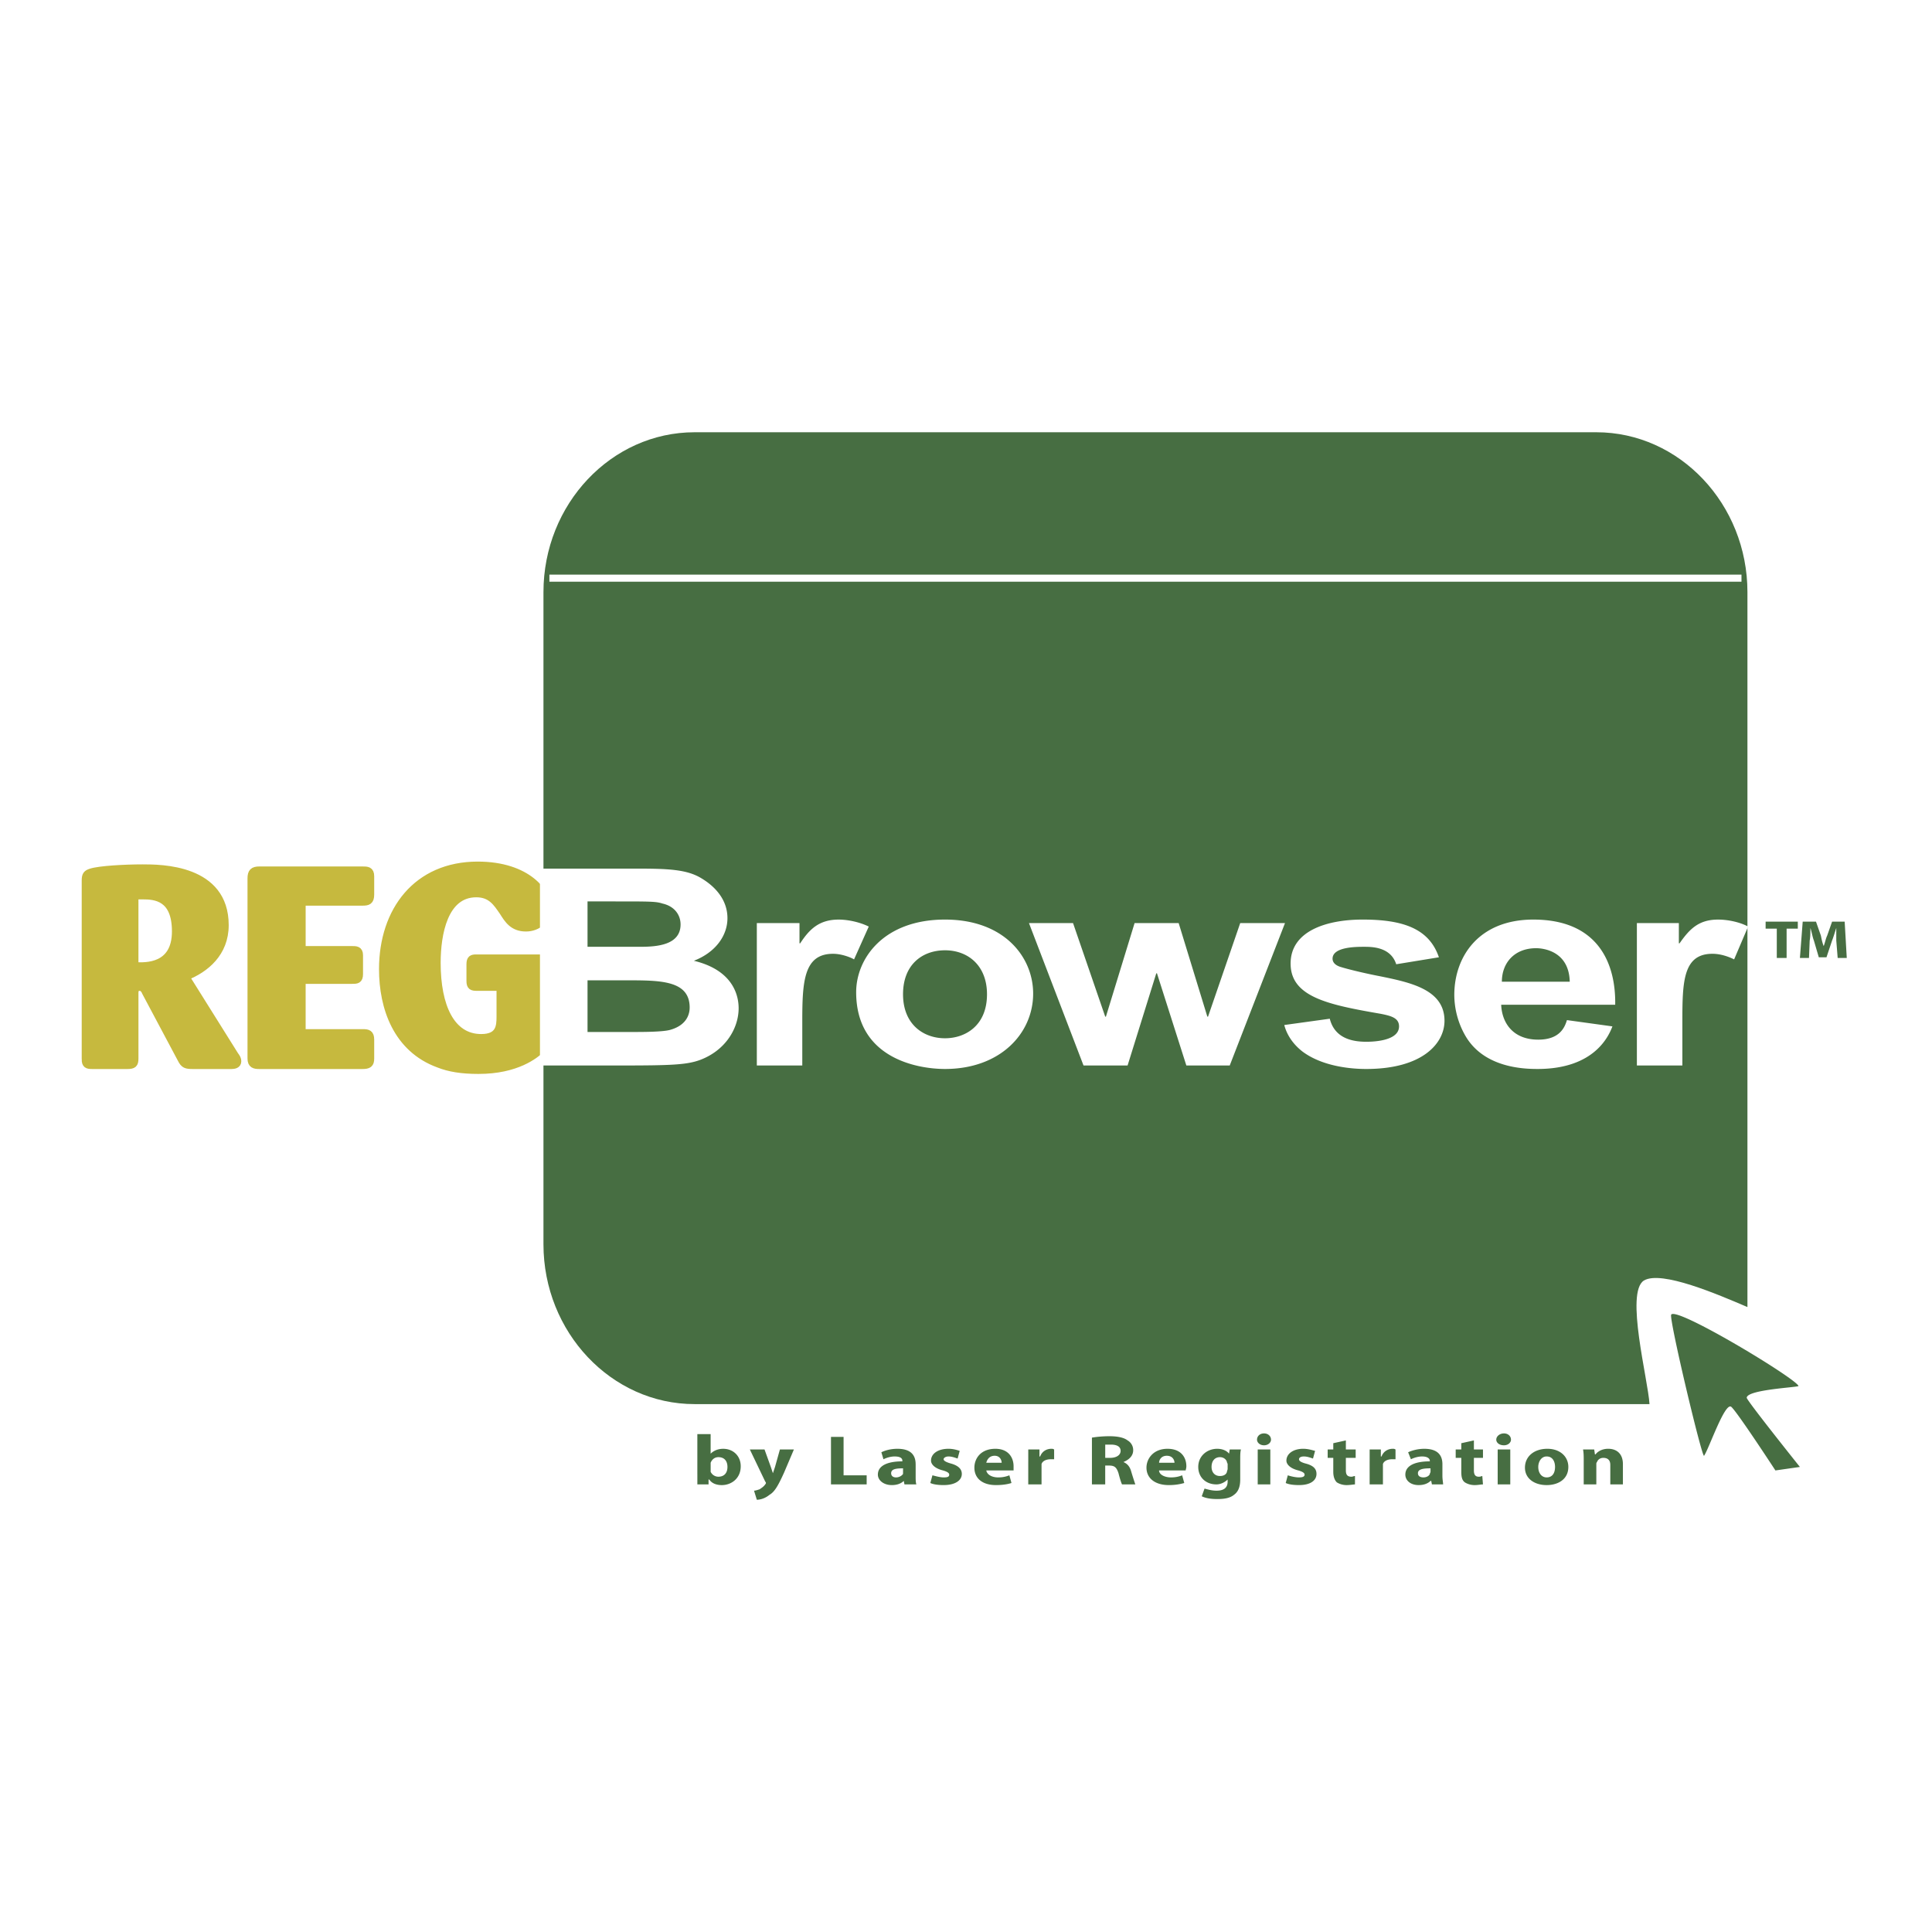
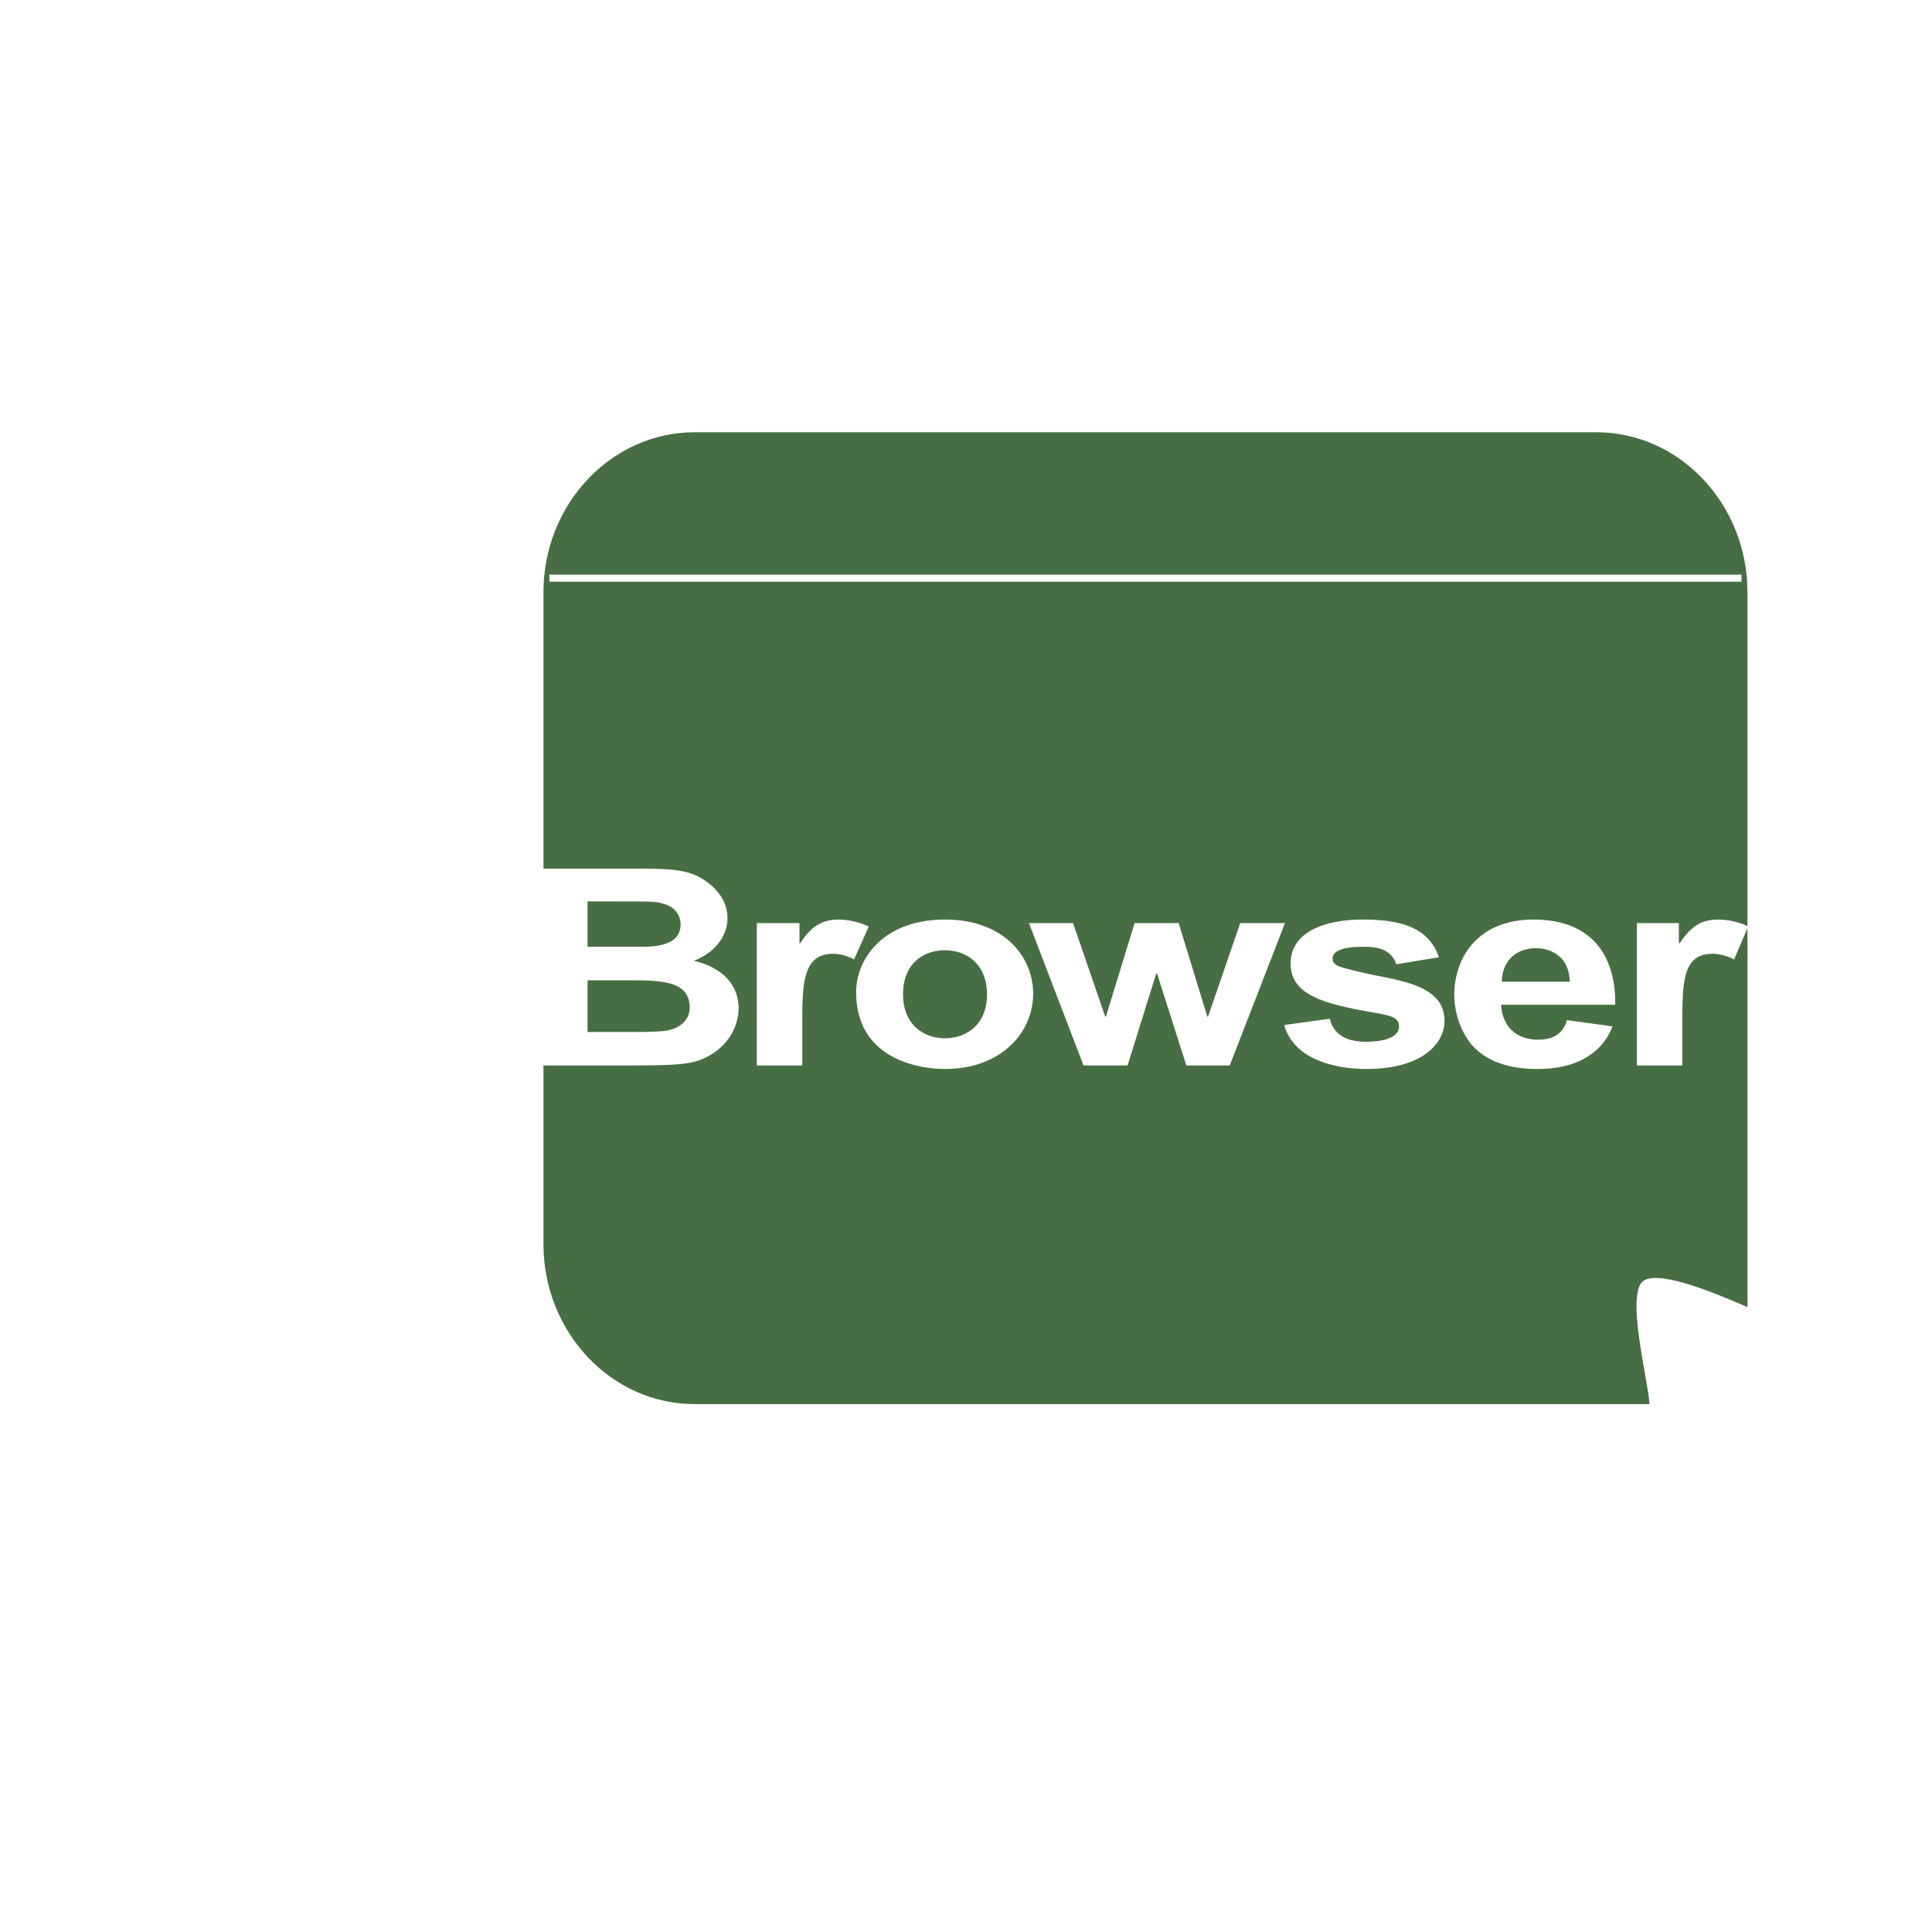
<svg xmlns="http://www.w3.org/2000/svg" width="2500" height="2500" viewBox="0 0 192.756 192.756">
  <path fill-rule="evenodd" clip-rule="evenodd" fill="#fff" d="M0 0h192.756v192.756H0V0z" />
  <path d="M164.012 127.759c1.744-1.045 7.398 1.393 10.33 2.646V59.077c0-8.777-6.771-15.951-15.076-15.951H69.297c-8.306 0-15.076 7.174-15.076 15.951v65.06c0 8.776 6.771 15.951 15.076 15.951h95.274c-.141-2.439-2.444-11.146-.559-12.329z" fill-rule="evenodd" clip-rule="evenodd" fill="#476e42" />
-   <path d="M13.459 89.378h.768c1.256 0 3.28.139 3.28 3.552 0 3.552-2.931 3.483-4.048 3.414v-6.966zm-4.955 16.3c0 .557.209.626.698.626h3.49c.628 0 .768-.139.768-.696V99.06c0-.139 0-.557.489-.557.279 0 .488.278.558.487l3.56 6.688c.279.557.489.626 1.187.626h3.839c.279 0 .628-.069.628-.417 0-.209-.07-.349-.279-.627l-4.886-7.802c1.954-.767 3.909-2.369 3.909-5.155 0-5.711-6.421-5.711-8.236-5.711-1.745 0-4.328.139-5.165.417-.419.14-.559.279-.559.836v17.833h-.001zM30.141 97.807v5.224h6.072c.488 0 .768.07.768.696v1.881c0 .558-.209.696-.837.696h-10.26c-.488 0-.837-.069-.837-.696V87.636c0-.627.209-.836.837-.836h10.26c.489 0 .837 0 .837.627v1.811c0 .697-.279.767-.837.767h-6.002v4.736h4.956c.418 0 .768 0 .768.558v1.88c0 .628-.279.628-.768.628h-4.957zM49.894 98.503H47.59c-.489 0-.698-.069-.698-.627v-1.672c0-.558.209-.627.628-.627h6.352c.698 0 .768.279.768.767v6.547c0 .906-.209 1.324-.628 1.812-.628.558-2.443 2.09-6.281 2.09-1.676 0-2.932-.209-3.979-.627-4.188-1.532-5.584-5.643-5.584-9.474 0-5.851 3.42-10.378 9.492-10.378 5.025 0 6.98 2.786 6.98 4.249 0 1.184-.977 2.02-2.164 2.02-1.326 0-1.815-.836-2.303-1.602-.628-.906-1.187-1.811-2.653-1.811-3.21 0-3.908 4.04-3.908 6.896 0 4.319 1.396 7.454 4.397 7.454 1.814 0 1.884-1.115 1.884-2.09v-2.927h.001z" fill-rule="evenodd" clip-rule="evenodd" fill="#c6b93e" stroke="#c6b93e" stroke-width=".706" stroke-miterlimit="2.613" />
  <path d="M61.41 89.935c3.42 0 4.048 0 4.676.209 1.256.279 1.815 1.184 1.815 2.089 0 2.09-2.443 2.229-4.048 2.229h-5.235v-4.528h2.792v.001zm-7.538-3.274v19.643h8.097c5.025 0 6.561-.069 7.887-.557 2.582-.976 3.838-3.204 3.838-5.154 0-1.114-.418-3.762-4.467-4.737 2.164-.836 3.351-2.508 3.351-4.249 0-1.811-1.187-3.135-2.583-3.971-1.466-.905-3.35-.975-6.63-.975h-9.493zm8.655 11.146c3.35 0 6.281 0 6.281 2.716 0 .558-.209 1.742-1.954 2.229-.768.209-2.722.209-3.769.209h-4.467v-5.154h3.909zM75.509 106.304V92.095h4.257v2.02h.07c.908-1.393 1.885-2.368 3.839-2.368.977 0 2.164.278 3.001.697l-1.466 3.274c-.349-.209-1.256-.558-2.094-.558-2.932 0-3.071 2.786-3.071 6.757v4.388h-4.536v-.001zM90.096 99.199c0-2.995 1.954-4.388 4.188-4.388 2.304 0 4.189 1.533 4.189 4.388 0 3.135-2.165 4.389-4.189 4.389-2.163 0-4.188-1.394-4.188-4.389zm-4.676-.209c0 6.617 6.142 7.662 8.864 7.662 5.515 0 8.794-3.552 8.794-7.522 0-3.622-2.861-7.384-8.794-7.384-6.142 0-8.864 3.9-8.864 7.244zM102.66 92.095h4.397l3.211 9.334h.07l2.861-9.334h4.397l2.861 9.334h.07l3.211-9.334h4.467l-5.514 14.209h-4.328l-2.931-9.195h-.069l-2.863 9.195h-4.396l-5.444-14.209zM132.672 101.638c.488 1.95 2.234 2.298 3.629 2.298.42 0 3.281 0 3.281-1.532 0-.836-.768-1.045-1.814-1.254-5.234-.905-9.004-1.671-9.004-5.015 0-3.274 3.629-4.389 7.189-4.389 4.047 0 6.631.906 7.607 3.762l-4.258.696c-.559-1.741-2.443-1.741-3.211-1.741s-3.141 0-3.141 1.184c0 .418.35.697.838.836.908.279 2.723.696 3.838.906 3.072.626 6.492 1.323 6.492 4.458 0 2.229-2.164 4.806-7.818 4.806-1.604 0-4.396-.278-6.352-1.741-1.256-.976-1.674-2.09-1.814-2.646l4.538-.628zM149.842 97.945c0-1.881 1.256-3.343 3.42-3.343.699 0 3.281.279 3.352 3.343h-6.772zm6.492 3.831c-.211.697-.699 1.95-2.861 1.95-2.584 0-3.631-1.741-3.699-3.482h11.375c.07-4.18-1.744-8.498-8.166-8.498-5.443 0-7.887 3.692-7.887 7.522a8.24 8.24 0 0 0 1.047 3.971c1.814 3.274 5.793 3.413 7.26 3.413 5.723 0 7.119-3.343 7.469-4.249l-4.538-.627zM163.312 106.304V92.095h4.188v2.02h.07c.977-1.393 1.885-2.368 3.84-2.368 1.047 0 2.232.278 3 .697l-1.396 3.274c-.418-.209-1.256-.558-2.162-.558-2.932 0-3.002 2.786-3.002 6.757v4.388h-4.538v-.001z" fill-rule="evenodd" clip-rule="evenodd" fill="#fff" />
-   <path d="M166.732 131.172c.42-.906 12.424 6.339 12.703 7.104.07.14-5.164.349-5.164 1.185.07.349 5.305 6.896 5.305 6.896l-2.443.349s-3.77-5.781-4.396-6.339c-.629-.557-2.234 4.18-2.723 4.876-.209.208-3.491-13.584-3.282-14.071zM176.156 91.955v.697h1.115v2.925h.979v-2.925h1.117v-.697h-3.211zm8.096 3.622l-.209-3.622h-1.256l-.49 1.393c-.139.279-.209.697-.348 1.045-.141-.348-.209-.697-.279-1.045l-.488-1.393h-1.326l-.279 3.622h.906l.07-1.741c.07-.348.07-.836.07-1.254.139.418.209.906.348 1.254l.49 1.672h.768l.559-1.672c.139-.348.279-.836.418-1.254v1.254l.139 1.741h.907zM70.902 146.147v-.209c.14-.348.419-.557.768-.557.628 0 .908.418.908.975 0 .627-.35.976-.908.976a.86.86 0 0 1-.768-.487v-.698zm-1.326.907v1.045h1.117v-.488h.07c.279.418.768.558 1.256.558.907 0 1.884-.627 1.884-1.881 0-1.045-.768-1.741-1.745-1.741-.559 0-.978.209-1.257.487v-1.95h-1.326v3.97h.001zM76.277 144.615l.628 1.741.209.627.21-.627.488-1.741h1.396l-.977 2.299c-.628 1.394-.978 1.95-1.466 2.229-.419.348-.907.487-1.256.487l-.279-.906c.14 0 .349-.069.559-.139.209-.14.418-.278.558-.487 0 0 .07-.07.07-.14 0 0 0-.069-.07-.14l-1.535-3.204h1.465v.001zM82.907 143.361h1.257v3.831h2.303v.907h-3.56v-4.738zM90.096 146.845v.209c-.14.209-.419.348-.698.348-.279 0-.488-.139-.488-.418 0-.418.488-.487 1.187-.487v.348h-.001zm1.257-.767c0-.836-.419-1.532-1.814-1.532-.768 0-1.327.209-1.605.348l.209.697c.279-.14.698-.279 1.117-.279.698 0 .768.279.768.418v.07c-1.465 0-2.443.418-2.443 1.323 0 .558.559 1.045 1.396 1.045.489 0 .907-.14 1.187-.418l.07.349h1.187c-.07-.209-.07-.488-.07-.836v-1.185h-.002zM93.028 147.192c.279.07.768.209 1.117.209.418 0 .558-.069.558-.278 0-.14-.14-.278-.628-.418-.837-.209-1.187-.627-1.187-.976 0-.696.698-1.184 1.745-1.184.489 0 .908.139 1.117.209l-.209.766c-.209-.069-.559-.209-.908-.209-.279 0-.488.14-.488.279s.209.278.698.418c.768.209 1.117.557 1.117 1.045 0 .627-.628 1.114-1.815 1.114-.559 0-1.047-.069-1.326-.209l.209-.766zM98.402 145.938c.07-.278.279-.696.838-.696s.697.487.697.696h-1.535zm2.723.767v-.418c0-.836-.49-1.741-1.814-1.741-1.467 0-2.096.975-2.096 1.881 0 1.045.768 1.741 2.164 1.741.559 0 1.117-.069 1.535-.209l-.209-.767c-.35.14-.697.209-1.117.209-.627 0-1.115-.278-1.186-.696h2.723zM102.59 145.8v-1.185h1.117v.696h.07c.209-.557.697-.766 1.115-.766.141 0 .141 0 .279.069v.976h-.348c-.49 0-.838.209-.908.487v2.02h-1.326V145.8h.001zM110.268 144.128h.559c.627 0 .977.209.977.627s-.418.696-1.047.696h-.488v-1.323h-.001zm-1.327 3.971h1.326v-1.881h.35c.559 0 .768.139.977.766.139.558.279.976.35 1.115h1.326a37.62 37.62 0 0 1-.42-1.324c-.139-.487-.418-.766-.768-.905.488-.209.977-.558.977-1.185a1.11 1.11 0 0 0-.559-.975c-.348-.278-.977-.418-1.814-.418-.697 0-1.326.069-1.744.14v4.667h-.001zM115.643 145.938c0-.278.209-.696.768-.696.627 0 .768.487.768.696h-1.536zm2.652.767c0-.069.068-.209.068-.418 0-.836-.488-1.741-1.885-1.741-1.395 0-2.094.975-2.094 1.881 0 1.045.838 1.741 2.234 1.741.559 0 1.047-.069 1.535-.209l-.209-.767c-.35.14-.697.209-1.117.209-.627 0-1.186-.278-1.186-.696h2.654zM122.482 146.565c0 .07-.07.209-.07.279-.07.278-.35.418-.697.418-.559 0-.838-.418-.838-.906 0-.627.35-.975.838-.975.348 0 .627.209.697.487 0 .069.07.14.07.209v.488zm1.256-.905c0-.487 0-.767.07-1.045h-1.117l-.07.418c-.209-.278-.627-.487-1.186-.487-.979 0-1.885.696-1.885 1.811 0 1.045.768 1.742 1.814 1.742.418 0 .838-.209 1.117-.488v.209c0 .697-.488.905-1.117.905-.488 0-.908-.139-1.188-.208l-.277.766c.418.209.977.278 1.535.278.627 0 1.256-.069 1.674-.417.49-.349.629-.906.629-1.533v-1.951h.001zM125.482 144.615h1.258v3.483h-1.258v-3.483zm.629-.418c-.418 0-.697-.278-.697-.558 0-.348.279-.627.697-.627s.697.279.697.627c.001.28-.279.558-.697.558zM128.484 147.192c.209.07.697.209 1.117.209.348 0 .559-.069.559-.278 0-.14-.141-.278-.629-.418-.838-.209-1.186-.627-1.186-.976 0-.696.697-1.184 1.674-1.184.488 0 .908.139 1.188.209l-.209.766c-.211-.069-.559-.209-.908-.209s-.488.14-.488.279.139.278.627.418c.838.209 1.117.557 1.117 1.045 0 .627-.559 1.114-1.744 1.114-.559 0-1.047-.069-1.326-.209l.208-.766zM134.277 143.71v.905h.979v.836h-.979v1.254c0 .418.141.627.559.627.141 0 .209-.069.35-.069v.836c-.141 0-.488.069-.838.069-.42 0-.768-.14-.977-.278-.211-.209-.35-.558-.35-1.045v-1.394h-.559v-.836h.559v-.627l1.256-.278zM136.65 145.8v-1.185h1.117v.696h.07c.209-.557.697-.766 1.117-.766.139 0 .139 0 .277.069v.976h-.348c-.488 0-.838.209-.908.487v2.02h-1.326V145.8h.001zM143.91 147.263c0 .348.068.627.068.836h-1.115l-.07-.349h-.07c-.279.278-.697.418-1.186.418-.838 0-1.326-.487-1.326-1.045 0-.905.977-1.323 2.441-1.323v-.07c0-.139-.139-.418-.768-.418-.418 0-.838.14-1.117.279l-.277-.697c.277-.139.906-.348 1.605-.348 1.395 0 1.814.696 1.814 1.532v1.185h.001zm-1.187-.767c-.697 0-1.256.069-1.256.487 0 .279.209.418.559.418.279 0 .559-.139.627-.348 0-.07.07-.14.07-.209v-.348zM147.051 143.71v.905h.906v.836h-.906v1.254c0 .418.139.627.488.627.209 0 .279-.069.35-.069l.068.836c-.209 0-.488.069-.836.069-.42 0-.77-.14-.979-.278-.279-.209-.348-.558-.348-1.045v-1.394h-.559v-.836h.559v-.627l1.257-.278zM149.424 144.615h1.256v3.483h-1.256v-3.483zm.627-.418c-.488 0-.768-.278-.768-.558 0-.348.35-.627.768-.627.42 0 .699.279.699.627 0 .28-.279.558-.699.558zM154.309 147.401c-.488 0-.836-.418-.836-1.045 0-.487.277-1.045.836-1.045.629 0 .838.558.838 1.045-.001.627-.28 1.045-.838 1.045zm0 .767c1.117 0 2.164-.558 2.164-1.812 0-1.045-.838-1.811-2.094-1.811-1.326 0-2.234.766-2.234 1.881s.978 1.742 2.164 1.742zM158.008 145.729c0-.418 0-.766-.068-1.114h1.115l.07.487h.07c.139-.209.559-.557 1.256-.557.838 0 1.467.487 1.467 1.532v2.021h-1.258v-1.951c0-.418-.209-.696-.697-.696-.35 0-.559.209-.629.418-.068.069-.068.14-.068.209v2.021h-1.258v-2.37z" fill-rule="evenodd" clip-rule="evenodd" fill="#476e42" />
  <path fill-rule="evenodd" clip-rule="evenodd" fill="#fff" d="M55.059 57.684h118.933H55.059z" />
  <path fill="none" stroke="#fff" stroke-width=".706" stroke-miterlimit="2.613" d="M54.814 57.684h118.934" />
</svg>